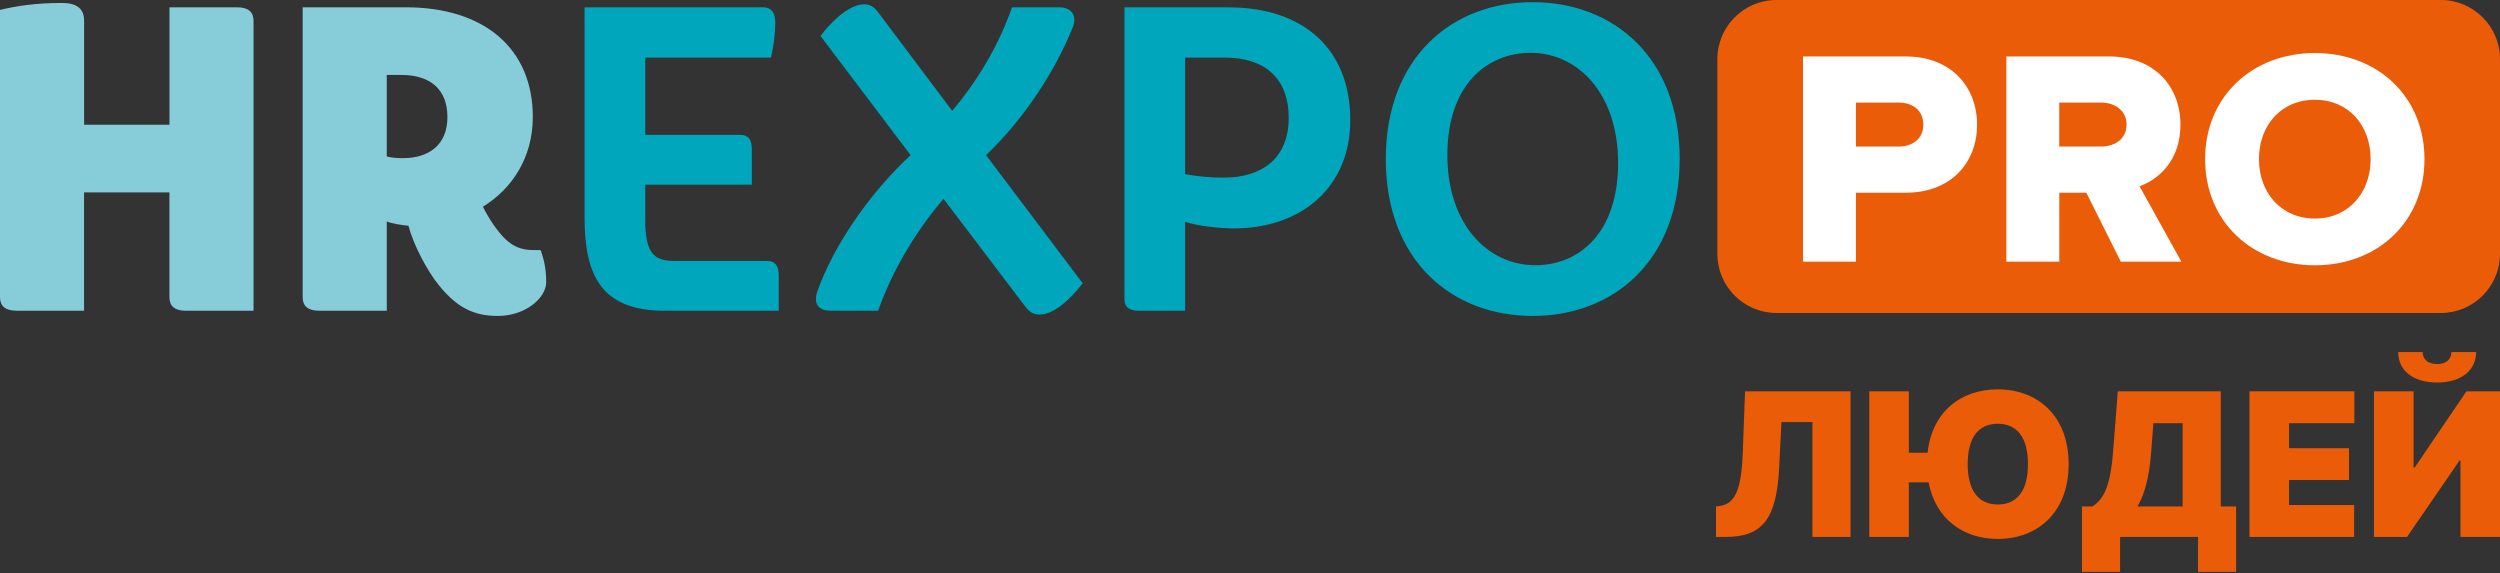
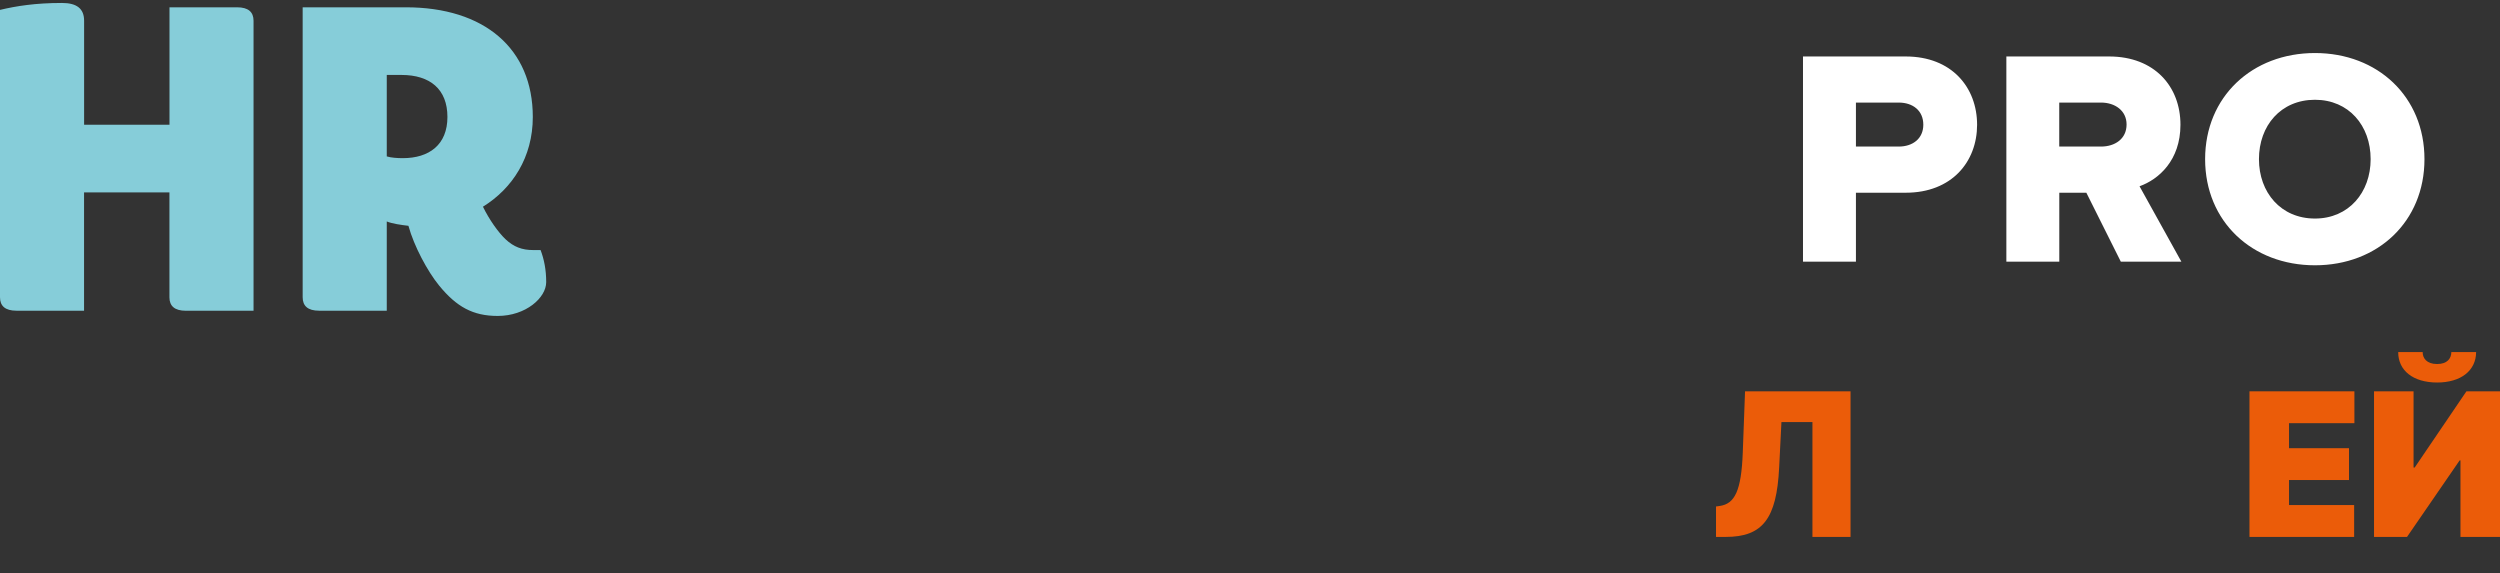
<svg xmlns="http://www.w3.org/2000/svg" width="925" height="212" viewBox="0 0 925 212" fill="none">
  <rect x="0" y="0" width="925" height="212" fill="#333333" stroke="none" />
-   <path d="M657.212 0C645.177 0.057 635.422 9.846 635.422 21.895V93.908C635.422 105.99 645.234 115.802 657.318 115.802H903.106C915.188 115.802 925 105.99 925 93.908V21.895C925 9.846 915.246 0.057 903.212 0H657.212Z" fill="#EB5C09" />
-   <path d="M568.07 98.137C550.267 98.137 535.521 82.744 535.521 57.401C535.521 31.099 550.444 19.545 566.307 19.545C584.109 19.545 598.7 34.938 598.7 60.281C598.7 86.583 583.954 98.137 568.07 98.137ZM621.477 58.85C621.477 21.169 596.937 0.801 567.11 0.801C537.284 0.801 512.743 21.169 512.743 58.85C512.743 96.531 537.284 116.9 567.11 116.9C596.937 116.9 621.477 96.531 621.477 58.85ZM438.499 21.307H453.246C467.837 21.307 476.826 28.848 476.826 43.593C476.826 58.518 467.033 65.724 452.776 65.724C447.645 65.724 442.67 65.235 438.499 64.432V21.307ZM438.499 114.98V82.098C443.63 83.704 451.484 84.506 456.615 84.506C481.154 84.506 499.602 69.583 499.602 44.416C499.602 18.271 482.446 2.721 454.538 2.721H416.054V110.652C416.054 113.531 417.66 114.98 421.499 114.98H438.499ZM364.841 57.401C378.962 43.927 390.341 26.457 396.921 10.085C398.684 5.6 396.275 2.702 391.947 2.702H374.456C369.325 17.293 361.473 30.119 352.326 41.029L325.221 4.954C323.458 2.545 322.009 1.585 319.777 1.585C314.958 1.585 308.869 6.403 303.581 13.297L336.933 57.401C321.383 71.835 308.378 91.086 302.444 107.754C300.838 112.239 302.757 114.96 307.263 114.96H324.908C330.352 99.566 339.185 85.132 349.114 73.578L379.43 113.511C381.038 115.587 382.487 116.39 384.718 116.39C389.536 116.39 395.295 111.572 400.601 104.835L364.841 57.401ZM288.128 114.98V101.995C288.128 98.137 286.679 96.55 283.799 96.55H249.487C241.79 96.55 238.735 93.495 238.735 81.313V68.33H278.179V55.345C278.179 51.487 276.73 49.9 273.851 49.9H238.736V21.307H285.249C286.209 17.293 286.855 12.317 286.855 8.479C286.855 4.464 285.249 2.702 282.214 2.702H216.291V80.492C216.291 101.977 222.539 114.98 245.962 114.98H288.128Z" fill="#00A7BC" />
  <path d="M143.104 27.73H148.549C159.125 27.73 165.549 33.018 165.549 43.281C165.549 53.543 158.811 58.518 149.038 58.518C146.962 58.518 144.71 58.361 143.104 57.871L143.104 27.73ZM143.104 114.98V81.941C145.024 82.743 148.392 83.234 151.115 83.546C153.191 91.086 158.165 100.389 162.494 105.677C168.917 113.53 175.008 116.899 184.134 116.899C194.553 116.899 202.093 110.162 202.093 104.385C202.093 99.743 201.29 95.885 200.016 92.517H197.139C193.28 92.517 190.088 91.4 187.033 88.502C184.311 85.936 180.942 81.119 178.691 76.477C189.599 69.74 197.139 58.185 197.139 43.281C197.139 17.938 179.18 2.702 150.155 2.702H111.985V109.987C111.985 113.198 113.904 114.961 118.076 114.961H143.104V114.98H143.104ZM31.12 7.676C31.12 3.191 28.397 1.096 22.934 1.096C13.142 1.096 6.091 2.212 0 3.661V109.987C0 113.198 1.92 114.961 6.091 114.961H31.1V71.189H62.69V110.005C62.69 113.217 64.609 114.98 68.781 114.98H93.809V7.676C93.809 4.464 91.891 2.701 87.72 2.701H62.71V46.16H31.12V7.676Z" fill="#86CDD9" />
  <path d="M856.532 80.863C843.9 80.863 835.812 71.188 835.812 58.889C835.812 46.492 843.9 36.916 856.532 36.916C869.047 36.916 877.135 46.473 877.135 58.889C877.135 71.188 869.047 80.863 856.532 80.863ZM856.532 98.156C879.759 98.156 897.052 81.999 897.052 58.889C897.052 35.779 879.759 19.623 856.532 19.623C833.305 19.623 815.894 35.779 815.894 58.889C815.894 81.999 833.305 98.156 856.532 98.156ZM777.392 54.228H761.919V37.953H777.392C782.521 37.953 786.831 40.91 786.831 46.041C786.849 51.388 782.521 54.228 777.392 54.228ZM807.101 96.805L791.628 68.917C798.679 66.409 806.767 59.36 806.767 46.159C806.767 32.039 797.21 20.894 780.367 20.894H742.354V96.805H761.939V71.306H771.947L784.696 96.805H807.101ZM702.518 54.228H686.695V37.953H702.518C707.747 37.953 711.625 40.91 711.625 46.139C711.625 51.27 707.747 54.228 702.518 54.228ZM686.695 96.805V71.306H705.124C722.201 71.306 731.525 59.81 731.525 46.159C731.525 32.392 722.181 20.895 705.124 20.895H667.109V96.805L686.695 96.805Z" fill="white" />
  <path d="M634.926 198.66H638.506C652.184 198.66 657.344 191.932 658.282 173.094L659.134 156.157H670.602V198.66H684.699V144.788H645.666L644.826 167.415C644.296 181.821 641.765 186.352 636.407 187.191L634.926 187.401L634.926 198.66Z" fill="#EB5C09" />
-   <path d="M750.348 171.724C750.348 181.402 746.459 186.661 739.201 186.661C731.93 186.661 728.041 181.402 728.041 171.724C728.041 162.046 731.93 156.787 739.201 156.787C746.459 156.787 750.348 162.046 750.348 171.724ZM706.265 144.788H691.637V198.66H706.265V178.464H713.598C716.129 192.056 726.436 199.401 739.201 199.401C753.817 199.401 765.396 189.723 765.396 171.724C765.396 153.738 753.817 144.06 739.201 144.06C725.646 144.06 714.869 152.232 713.203 167.515H706.265V144.788Z" fill="#EB5C09" />
-   <path d="M790.851 187.401C793.172 183.402 795.171 177.513 795.9 167.625L796.752 156.577H807.578V187.401H790.851ZM770.334 211.597H784.431V198.66H813.269V211.597H827.366V187.401H821.688V144.788H783.592L781.802 167.625C780.753 180.772 777.913 185.093 774.124 187.401H770.334V211.597Z" fill="#EB5C09" />
  <path d="M832.305 198.66H871.03V186.871H846.933V177.612H869.129V165.835H846.933V156.577H871.128V144.788H832.305V198.66Z" fill="#EB5C09" />
  <path d="M907.002 130.271C906.977 132.591 905.508 134.69 901.743 134.69C897.83 134.69 896.361 132.48 896.385 130.271H887.337C887.312 137.11 892.88 141.529 901.743 141.529C910.557 141.529 916.137 137.11 916.162 130.271H907.002ZM878.387 144.788V198.66H890.596L910.063 170.353H910.372V198.66H925V144.788H912.581L893.435 172.983H893.015V144.788H878.387Z" fill="#EB5C09" />
</svg>